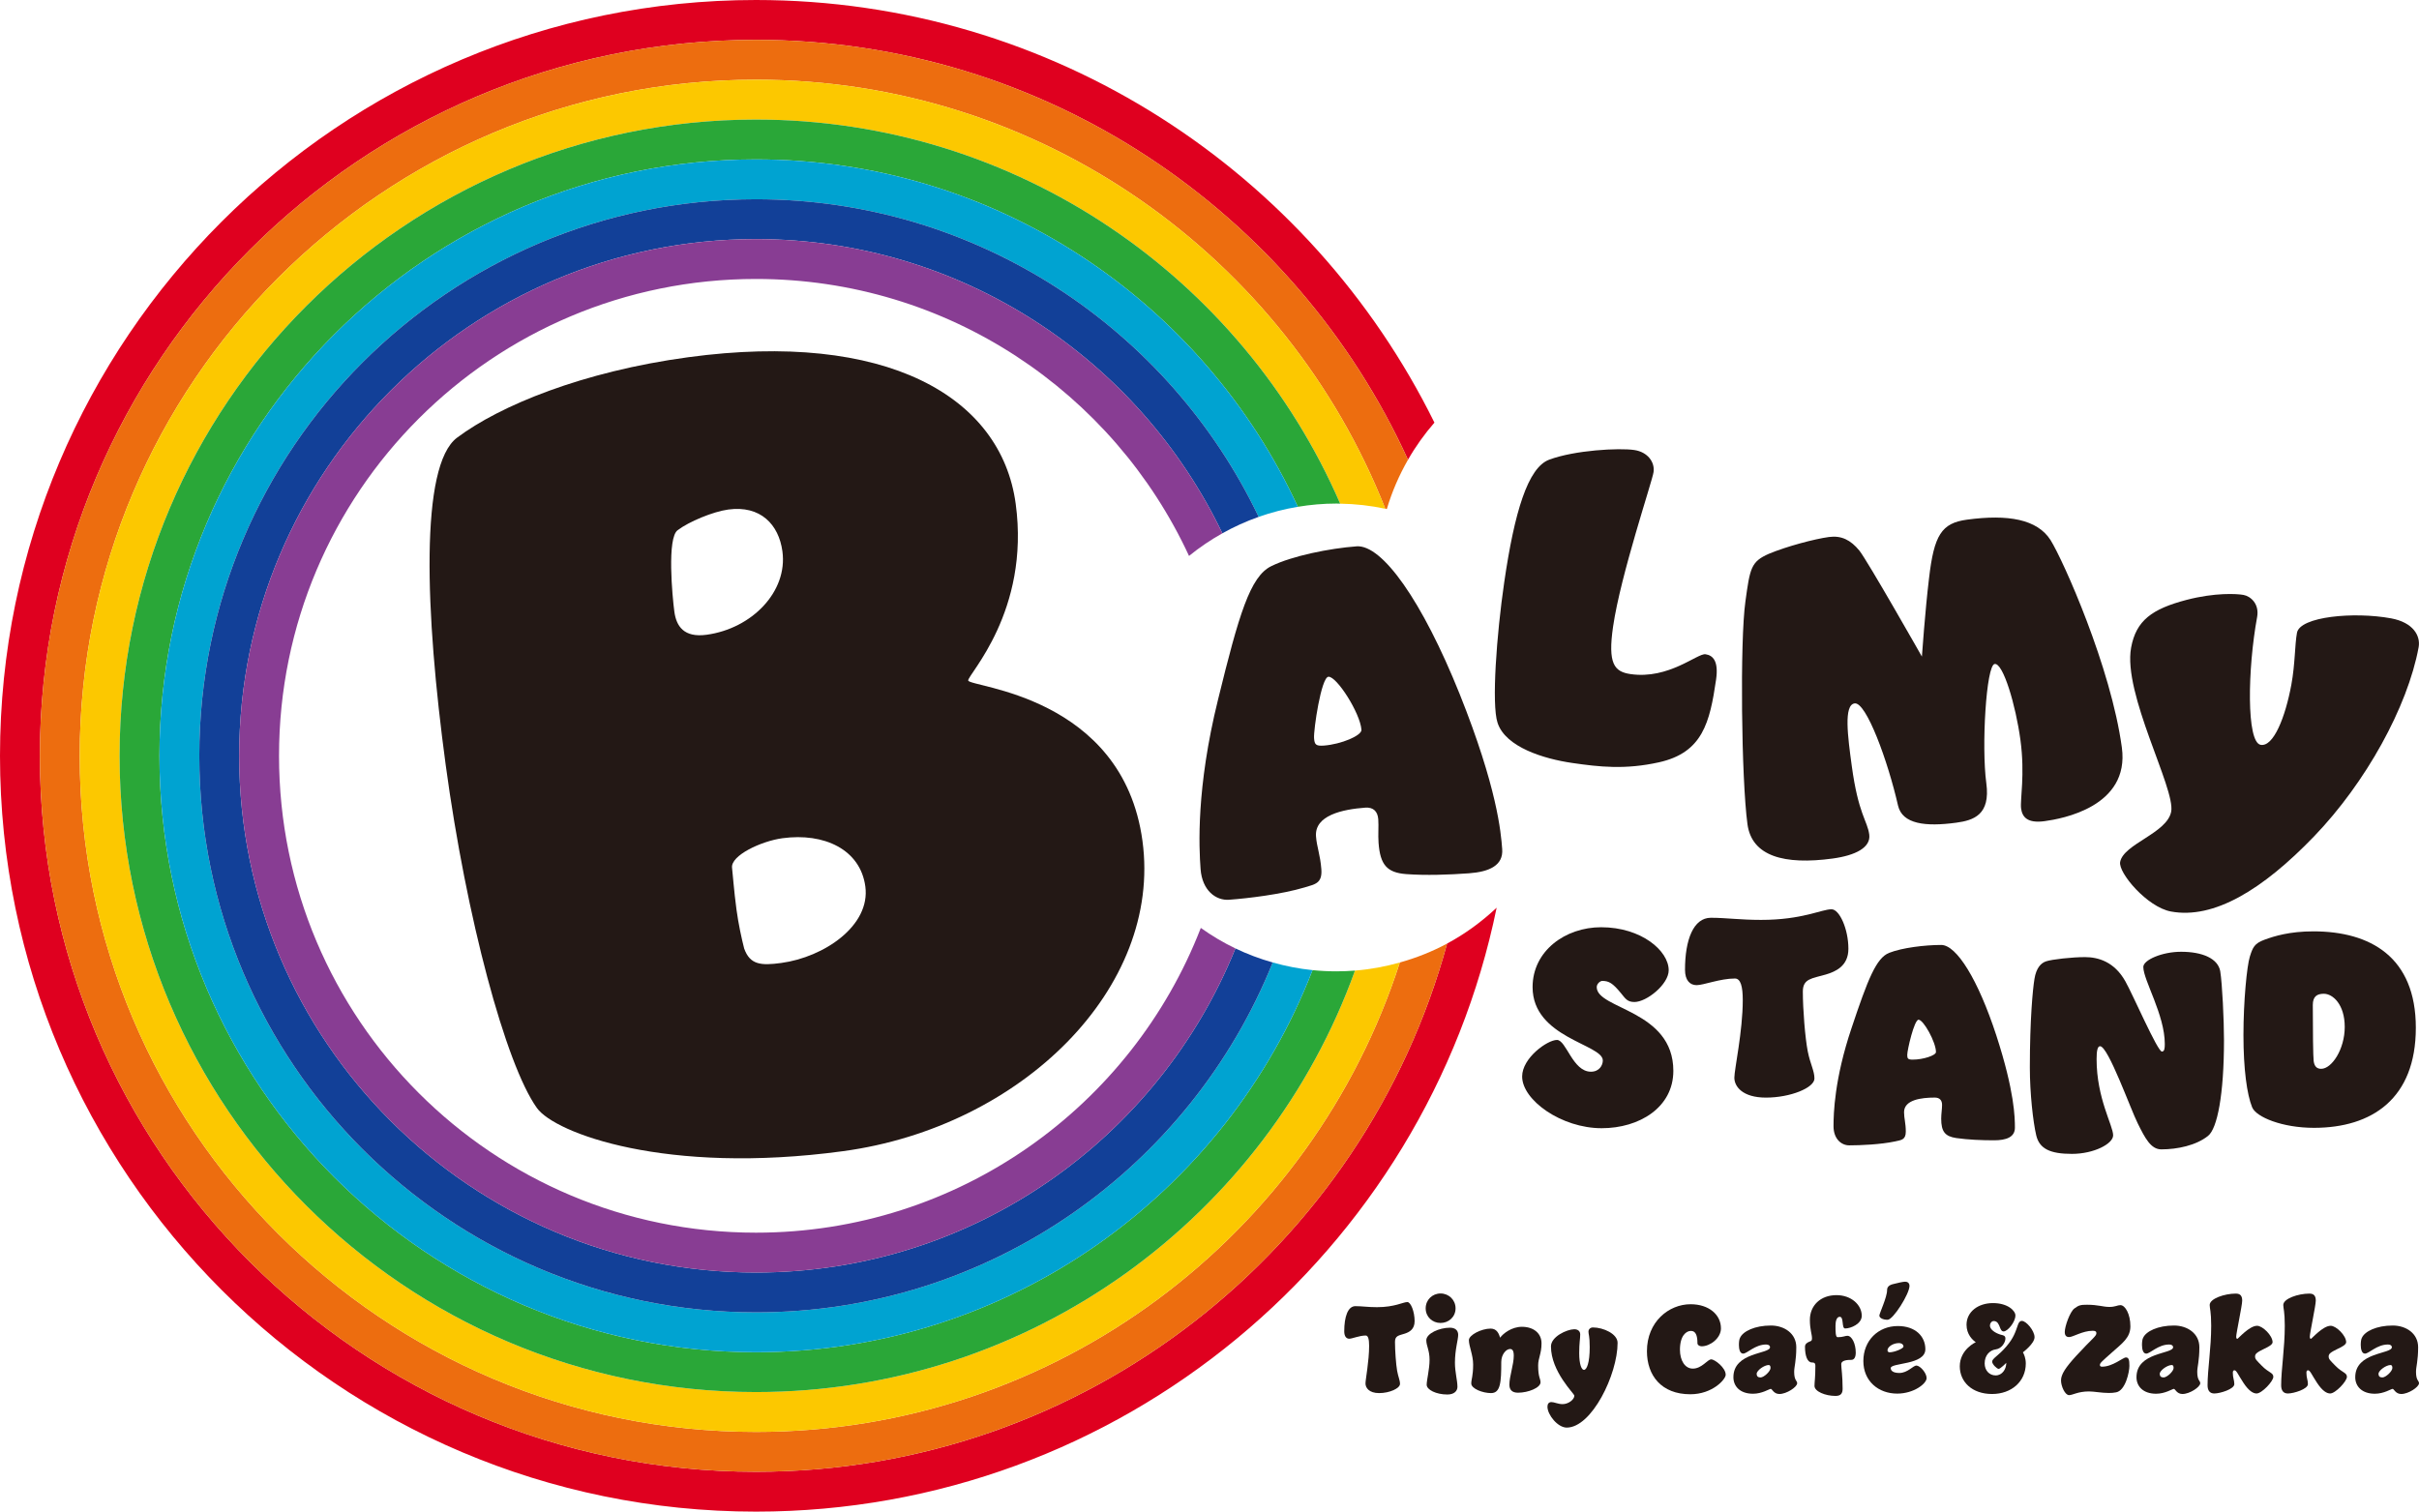
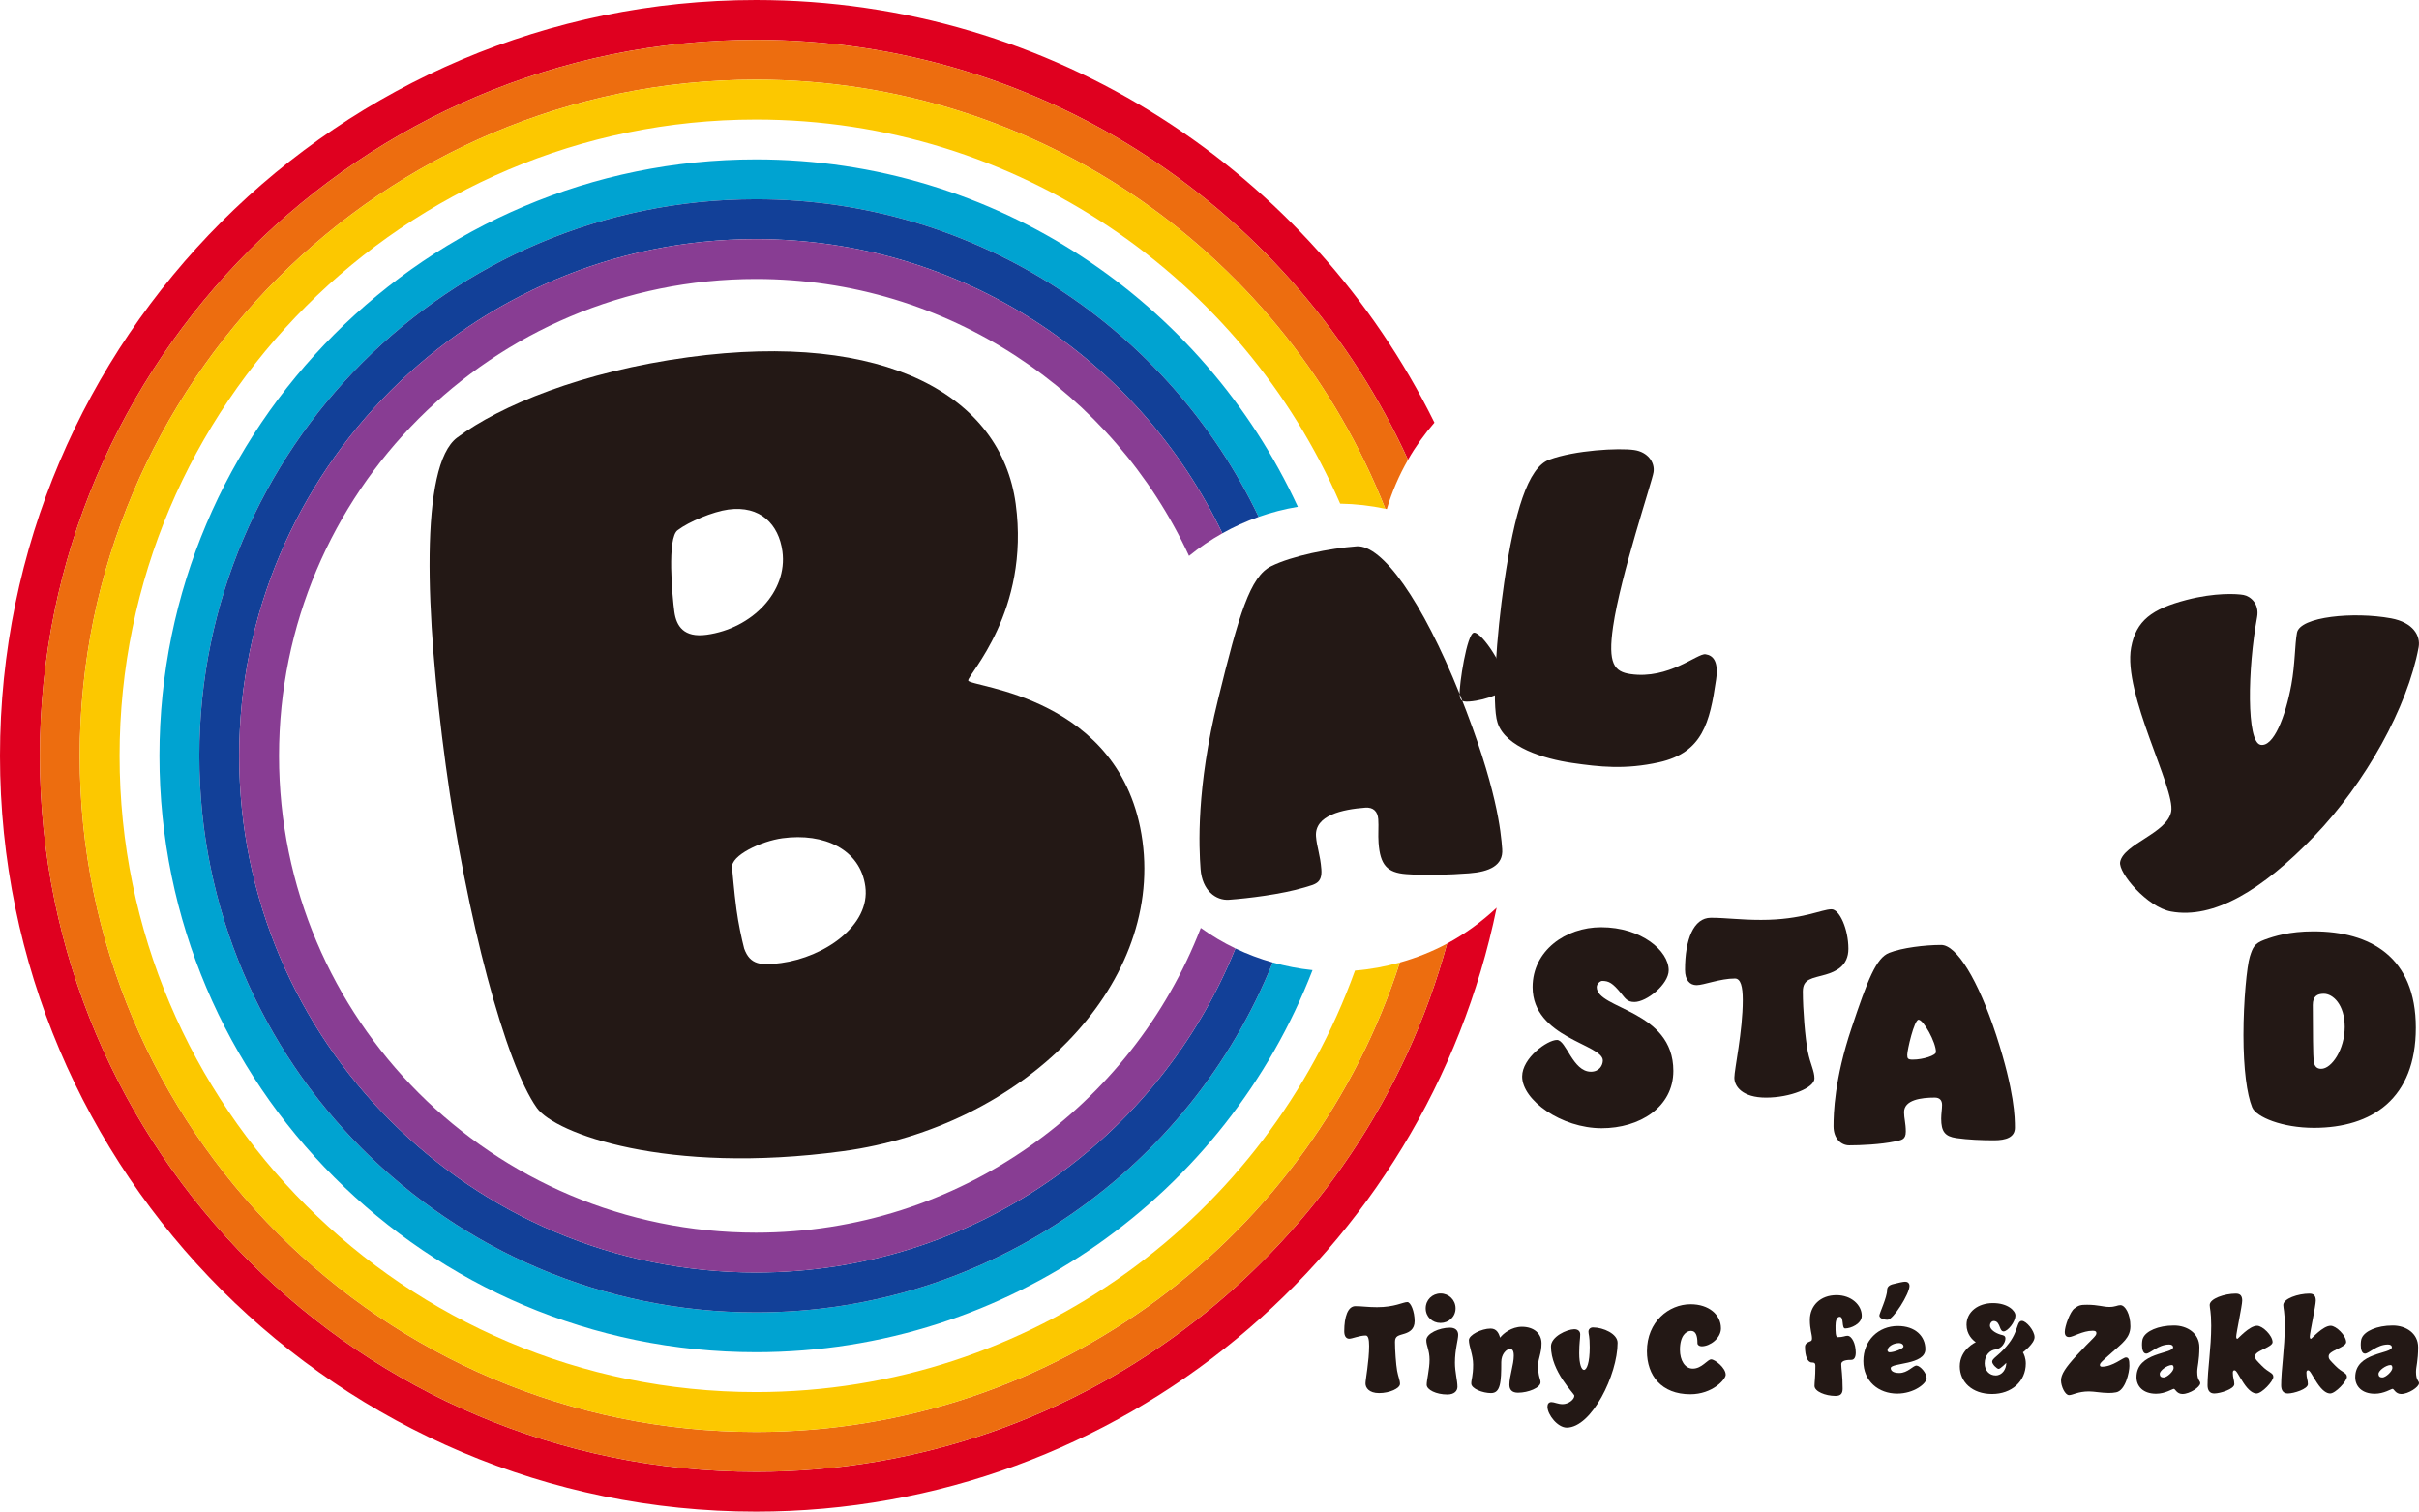
<svg xmlns="http://www.w3.org/2000/svg" id="_レイヤー_2" viewBox="0 0 298.727 186.717">
  <g id="_レイヤー_1-2">
    <path d="M93.359,181.795c-48.764,0-88.437-39.672-88.437-88.436S44.595,4.922,93.359,4.922c35.73,0,66.577,21.301,80.515,51.869.937-1.64,2.037-3.171,3.266-4.589C161.901,21.307,130.074,0,93.359,0,41.881,0,0,41.881,0,93.359s41.881,93.358,93.359,93.358c45.054,0,82.756-32.08,91.464-74.597-1.835,1.727-3.882,3.229-6.12,4.432-10.216,37.549-44.604,65.243-85.344,65.243" fill="#df001f" />
    <path d="M93.359,4.922C44.595,4.922,4.922,44.594,4.922,93.359s39.673,88.436,88.437,88.436c40.74,0,75.128-27.694,85.344-65.243-1.834.986-3.792,1.763-5.837,2.337-10.814,33.598-42.36,57.983-79.507,57.983-46.05,0-83.514-37.464-83.514-83.513S47.309,9.844,93.359,9.844c35.281,0,65.5,22.002,77.714,52.997.063.013.127.022.189.036.636-2.145,1.523-4.181,2.612-6.086-13.938-30.569-44.785-51.869-80.515-51.869" fill="#ed6d0f" />
    <path d="M93.359,171.95c-43.335,0-78.592-35.256-78.592-78.591S50.024,14.767,93.359,14.767c32.274,0,60.056,19.561,72.141,47.446,1.909.03,3.771.245,5.573.628-12.214-30.994-42.433-52.996-77.714-52.996C47.309,9.845,9.845,47.309,9.845,93.359s37.464,83.513,83.514,83.513c37.147,0,68.693-24.384,79.507-57.982-1.783.501-3.629.848-5.534.997-10.907,30.32-39.944,52.063-73.973,52.063" fill="#fcc800" />
-     <path d="M93.359,14.767C50.024,14.767,14.767,50.023,14.767,93.359s35.257,78.591,78.592,78.591c34.029,0,63.066-21.744,73.973-52.063-.754.059-1.515.094-2.284.094-.999,0-1.987-.05-2.96-.149-10.658,27.576-37.437,47.195-68.729,47.195-40.621,0-73.669-33.047-73.669-73.668S52.738,19.689,93.359,19.689c29.645,0,55.238,17.611,66.915,42.911,1.553-.259,3.147-.4,4.774-.4.152,0,.301.01.452.012-12.085-27.884-39.867-47.445-72.141-47.445" fill="#2aa738" />
    <path d="M93.359,162.105c-37.907,0-68.747-30.839-68.747-68.746S55.452,24.612,93.359,24.612c27.348,0,51.012,16.055,62.076,39.233,1.556-.549,3.173-.968,4.839-1.245-11.677-25.3-37.27-42.91-66.915-42.91-40.621,0-73.669,33.047-73.669,73.669s33.048,73.668,73.669,73.668c31.292,0,58.071-19.619,68.729-47.195-1.687-.172-3.328-.497-4.917-.946-10.158,25.3-34.924,43.219-63.812,43.219" fill="#00a3d1" />
    <path d="M93.359,24.612c-37.907,0-68.747,30.84-68.747,68.747s30.84,68.746,68.747,68.746c28.888,0,53.654-17.919,63.812-43.219-1.595-.451-3.136-1.029-4.606-1.734-9.454,23.439-32.422,40.031-59.206,40.031-35.193,0-63.824-28.632-63.824-63.824s28.631-63.825,63.824-63.825c25.357,0,47.305,14.867,57.594,36.34,1.424-.798,2.922-1.479,4.482-2.029-11.064-23.178-34.728-39.233-62.076-39.233" fill="#124098" />
    <path d="M93.359,152.261c-32.531,0-58.902-26.371-58.902-58.902s26.371-58.902,58.902-58.902c23.711,0,44.136,14.018,53.476,34.212,1.285-1.045,2.663-1.98,4.118-2.795-10.289-21.473-32.236-36.339-57.594-36.339-35.192,0-63.824,28.631-63.824,63.824s28.632,63.824,63.824,63.824c26.784,0,49.752-16.592,59.206-40.031-1.503-.721-2.93-1.574-4.275-2.534-8.529,22.02-29.899,37.643-54.931,37.643" fill="#883d93" />
-     <path d="M180.258,85.729c4.629,11.575,5.098,17.083,5.251,19.156.15,2.016-1.589,2.8-4.091,2.985-2.501.185-5.369.279-7.778.099-2.349-.183-3.198-1.133-3.399-3.86-.075-1.007.029-2.028-.037-2.916-.071-.949-.591-1.506-1.602-1.431-2.8.208-6.279.942-6.086,3.549.096,1.304.529,2.285.66,4.063.132,1.778-.822,1.848-2.05,2.237-2.93.873-7.026,1.355-9.349,1.527-1.608.119-3.317-1.125-3.515-3.791-.197-2.667-.559-9.971,2.162-20.957,2.575-10.5,3.965-15.191,6.566-16.456,2.542-1.261,7.203-2.202,10.538-2.449,3.157-.234,8.104,6.729,12.73,18.244M162.276,91.172c.057.77.193.999,1.206.924,2.144-.159,4.699-1.242,4.646-1.954-.154-2.073-3.066-6.625-4.078-6.55-.894.066-1.849,6.572-1.774,7.58" fill="#231815" />
+     <path d="M180.258,85.729c4.629,11.575,5.098,17.083,5.251,19.156.15,2.016-1.589,2.8-4.091,2.985-2.501.185-5.369.279-7.778.099-2.349-.183-3.198-1.133-3.399-3.86-.075-1.007.029-2.028-.037-2.916-.071-.949-.591-1.506-1.602-1.431-2.8.208-6.279.942-6.086,3.549.096,1.304.529,2.285.66,4.063.132,1.778-.822,1.848-2.05,2.237-2.93.873-7.026,1.355-9.349,1.527-1.608.119-3.317-1.125-3.515-3.791-.197-2.667-.559-9.971,2.162-20.957,2.575-10.5,3.965-15.191,6.566-16.456,2.542-1.261,7.203-2.202,10.538-2.449,3.157-.234,8.104,6.729,12.73,18.244c.057.77.193.999,1.206.924,2.144-.159,4.699-1.242,4.646-1.954-.154-2.073-3.066-6.625-4.078-6.55-.894.066-1.849,6.572-1.774,7.58" fill="#231815" />
    <path d="M204.2,58.317c-.17,1.166-4.064,12.683-4.996,19.072-.673,4.612.151,5.583,2.151,5.875,4.722.689,8.265-2.596,9.265-2.45.889.129,1.641.807,1.301,3.14-.77,5.278-1.655,9.007-7.049,10.206-4.164.925-7.346.574-10.736.079-3.444-.502-8.227-1.937-9.203-4.973-.748-2.266-.119-10.855.829-17.355,1.265-8.667,2.917-14.156,5.555-15.133,3.18-1.182,8.612-1.467,10.501-1.192,1.667.243,2.56,1.508,2.382,2.731" fill="#231815" />
-     <path d="M229.617,68.011c1.013,1.264,7.722,13.091,7.722,13.091,0,0,.402-5.722.879-9.658.619-5.357,1.542-6.828,4.682-7.254,5.069-.687,8.689-.056,10.329,2.527,1.578,2.534,7.46,15.706,8.804,25.623.994,7.327-7.445,8.808-9.539,9.091-2.148.292-2.763-.522-2.905-1.569s.501-4.164-.081-8.461c-.583-4.297-2.134-9.528-3.181-9.386s-1.645,10.209-1.033,14.726c.531,3.912-1.565,4.589-3.714,4.88-3.801.516-6.653.173-7.187-2.111-1.25-5.497-3.927-12.82-5.359-12.626-1.377.187-.847,4.098-.354,7.734.807,5.95,1.926,6.752,2.157,8.46.217,1.597-1.669,2.582-4.534,2.971-5.95.807-9.967-.275-10.505-4.242-.754-5.564-.939-22.65-.253-27.512.565-4.117.68-4.918,2.905-5.893,2.176-.911,5.642-1.831,7.405-2.07,1.543-.209,2.686.365,3.762,1.679" fill="#231815" />
    <path d="M263.175,79.994c.617-3.35,2.579-4.778,6.85-5.897,3.506-.913,6.208-.762,7.03-.611.88.162,1.979,1.115,1.681,2.734-1.182,6.421-1.328,15.457.432,15.781,1.585.292,3.057-3.42,3.797-7.44.473-2.568.414-4.889.692-6.396.369-2.01,7.037-2.629,11.614-1.787,2.759.508,3.666,2.176,3.409,3.572-1.357,7.369-6.542,16.748-12.918,23.367-6.376,6.619-12.383,10.247-17.665,9.275-2.935-.54-6.524-4.78-6.277-6.12.411-2.234,5.811-3.548,6.305-6.228.524-2.847-5.998-14.555-4.95-20.25" fill="#231815" />
    <path d="M125.431,62.228c1.801,13.309-5.96,21.136-5.866,21.829.113.832,19.081,1.793,21.521,19.817,2.458,18.161-14.952,35.34-36.976,38.321-21.877,2.961-35.589-2.24-37.802-5.33-3.87-5.405-8.716-23.526-11.268-42.38-2.552-18.855-3.21-36.977,1.406-40.425,5.295-3.964,15.491-8.168,28.559-9.937,24.373-3.299,38.625,4.796,40.426,18.105M83.708,65.475c-1.374.892-.674,8.28-.43,10.083.244,1.801,1.185,3.227,3.974,2.849,5.58-.755,10.046-5.312,9.37-10.304-.45-3.326-2.715-5.702-6.679-5.166-1.908.259-4.879,1.508-6.235,2.538M90.403,107.204c.075.555.228,2.793.547,5.149.244,1.803.635,3.585.95,4.813.722,2.02,2.081,2.119,4.578,1.781,5.285-.715,11.039-4.601,10.383-9.453-.62-4.575-5.088-6.652-10.227-5.957-2.642.358-6.437,2.142-6.231,3.667" fill="#231815" />
    <path d="M206.071,119.845c0,1.736-2.724,3.923-4.229,3.923-.895,0-1.111-.416-1.684-1.111-1.004-1.216-1.469-1.494-2.294-1.494-.251,0-.681.348-.681.765,0,2.742,9.461,2.812,9.461,10.346,0,4.514-4.193,7.083-8.851,7.083-4.982,0-9.82-3.472-9.82-6.389,0-2.291,3.118-4.513,4.3-4.513,1.147,0,1.935,3.923,4.193,3.923,1.04,0,1.47-.798,1.47-1.389,0-2.013-8.673-2.777-8.673-9.061,0-4.479,4.05-7.395,8.458-7.395,4.982,0,8.35,2.916,8.35,5.312" fill="#231815" />
    <path d="M228.262,117.197c0,2.129-1.577,2.818-2.795,3.178-1.684.491-2.831.491-2.831,2.097,0,2.227.286,5.766.609,7.404.323,1.605.824,2.392.824,3.342,0,1.147-2.974,2.359-5.985,2.359-2.903,0-3.906-1.376-3.906-2.457,0-1.049,1.039-5.701,1.039-9.6,0-1.639-.251-2.654-.968-2.654-1.827,0-3.87.82-4.731.82-.824,0-1.433-.591-1.433-1.901,0-3.702,1.039-6.421,3.19-6.421,1.899,0,3.583.262,6.2.262,5.125,0,7.454-1.311,8.708-1.311.968,0,2.079,2.425,2.079,4.882" fill="#231815" />
    <path d="M246.531,127.901c2.258,6.945,2.294,10.173,2.294,11.389,0,1.18-1.075,1.562-2.58,1.562-1.506,0-3.226-.07-4.66-.278-1.397-.209-1.863-.799-1.863-2.395,0-.59.107-1.18.107-1.701,0-.557-.286-.904-.896-.904-1.684,0-3.798.278-3.798,1.806,0,.763.215,1.353.215,2.395s-.574,1.042-1.326,1.216c-1.793.382-4.266.485-5.663.485-.968,0-1.935-.798-1.935-2.36,0-1.563.108-5.833,2.222-12.117,2.006-6.007,3.046-8.681,4.659-9.305,1.576-.625,4.408-.972,6.415-.972,1.899,0,4.551,4.27,6.809,11.179M235.529,130.297c0,.452.071.59.68.59,1.291,0,2.867-.521,2.867-.937,0-1.216-1.541-3.993-2.15-3.993-.537,0-1.397,3.75-1.397,4.34" fill="#231815" />
-     <path d="M274.18,119.961c.251,1.527.465,6.076.465,8.505,0,6.737-.824,10.937-1.97,11.841-1.47,1.18-3.799,1.665-5.77,1.665-1.291,0-2.008-1.388-2.903-3.193-.896-1.771-3.655-9.548-4.66-9.548-.321,0-.429.59-.429,1.598,0,4.86,2.043,8.193,2.043,9.409,0,1.041-2.366,2.291-5.09,2.291-2.688,0-4.014-.626-4.408-2.291-.394-1.668-.788-5.209-.788-8.368,0-5.903.358-9.687.573-10.972.215-1.32.789-1.943,1.433-2.153.717-.242,3.19-.521,4.803-.521s3.62.557,4.982,2.986c.895,1.563,3.977,8.681,4.515,8.681.323,0,.359-.417.359-.937,0-3.612-2.653-7.882-2.653-9.514,0-.868,2.33-1.875,4.66-1.875,2.651,0,4.551.833,4.838,2.396" fill="#231815" />
    <path d="M298.336,126.951c0,8.749-5.411,12.36-12.579,12.36-3.906,0-7.132-1.32-7.634-2.534-.645-1.598-1.075-4.722-1.075-8.923,0-4.236.43-8.541.789-9.688.358-1.144.573-1.632,1.791-2.082,1.218-.451,3.118-1.041,6.057-1.041,7.025,0,12.651,3.159,12.651,11.908M285.613,124.138c0,3.16.037,6.423.108,6.944.108.73.465.938.932.938,1.29,0,2.903-2.396,2.903-5.173,0-2.778-1.47-4.096-2.58-4.096-.825,0-1.363.311-1.363,1.387" fill="#231815" />
    <path d="M174.694,163.191c0,1.029-.679,1.362-1.204,1.536-.726.238-1.22.238-1.22,1.014,0,1.077.124,2.788.263,3.58.139.776.355,1.156.355,1.615,0,.555-1.282,1.141-2.578,1.141-1.251,0-1.683-.665-1.683-1.188,0-.507.448-2.756.448-4.641,0-.791-.109-1.283-.417-1.283-.787,0-1.668.396-2.038.396-.355,0-.618-.285-.618-.918,0-1.79.448-3.105,1.375-3.105.817,0,1.543.126,2.67.126,2.208,0,3.212-.632,3.752-.632.416,0,.895,1.172.895,2.359" fill="#231815" />
    <path d="M177.897,159.771c1.019,0,1.853.792,1.853,1.837,0,1.046-.834,1.805-1.853,1.805s-1.837-.759-1.837-1.805c0-1.045.818-1.837,1.837-1.837M180.074,164.887c0,.602-.401,1.806-.401,3.437,0,1.156.309,2.185.309,2.977,0,.491-.371.95-1.251.95-1.374,0-2.547-.586-2.547-1.203,0-.602.355-1.917.355-3.089s-.402-1.726-.402-2.407c0-.84,1.606-1.553,2.918-1.553.618,0,1.019.302,1.019.888" fill="#231815" />
    <path d="M185.255,165.234c.355-.507,1.42-1.346,2.686-1.346,1.437,0,2.425.792,2.425,2.043,0,1.268-.417,1.837-.417,2.725,0,1.488.293,1.615.293,2.091,0,.665-1.513,1.282-2.779,1.282-.756,0-1.066-.38-1.066-.997,0-1.014.541-2.487.541-3.565,0-.632-.169-.838-.463-.838-.463,0-1.081.649-1.081,1.615,0,2.503-.092,3.833-1.266,3.833-1.019,0-2.439-.538-2.439-1.188,0-.523.231-.903.231-2.344,0-1.188-.524-2.249-.524-3.009,0-.634,1.543-1.426,2.686-1.426.787,0,1.019.649,1.173,1.124" fill="#231815" />
    <path d="M195.144,164.839c0,.538-.124,1.029-.124,2.297,0,1.409.293,2.074.587,2.074.339,0,.71-.854.71-2.803,0-1.425-.154-1.552-.154-1.917,0-.285.216-.522.555-.522,1.282,0,3.042.792,3.042,1.9,0,3.912-3.196,10.47-6.284,10.47-1.112,0-2.378-1.584-2.378-2.582,0-.349.171-.57.495-.57.339,0,.818.254,1.374.254.71,0,1.452-.555,1.452-1.046,0-.253-2.887-2.962-2.887-6.082,0-1.203,1.944-2.107,2.87-2.122.464,0,.742.237.742.649" fill="#231815" />
    <path d="M212.524,164.079c0,1.219-1.343,2.217-2.378,2.217-.308,0-.524-.174-.524-.38,0-.983-.233-1.521-.804-1.521-.571,0-1.358.571-1.358,2.329,0,1.298.602,2.328,1.59,2.328,1.128,0,1.806-1.141,2.27-1.141.447,0,1.79,1.03,1.79,1.901,0,.571-1.636,2.408-4.369,2.408-3.566,0-5.357-2.313-5.357-5.323,0-3.627,2.702-5.797,5.389-5.797,2.269,0,3.751,1.299,3.751,2.979" fill="#231815" />
-     <path d="M221.827,166.407c0,1.71-.262,2.407-.262,3.041,0,1.093.37,1.077.37,1.409,0,.476-1.312,1.331-2.192,1.331-.71,0-.896-.633-1.065-.633-.186,0-1.065.601-2.192.601-1.591,0-2.425-.902-2.425-2.043,0-3.136,4.524-2.835,4.524-3.706,0-.175-.155-.333-.478-.333-1.375,0-2.348,1.125-2.842,1.125-.401,0-.524-.555-.524-1.077,0-.364.046-.713.139-.871.355-.808,1.822-1.521,3.813-1.521,1.636,0,3.134.966,3.134,2.677M216.933,169.701c0,.301.17.443.479.443.417,0,1.234-.759,1.234-1.172,0-.206-.061-.364-.216-.364-.571,0-1.497.681-1.497,1.093" fill="#231815" />
    <path d="M229.912,162.526c0,.998-1.343,1.568-2.053,1.568-.464,0-.124-1.441-.665-1.441-.385,0-.524.538-.524,1.108,0,.713,0,1.411.262,1.411.679,0,.927-.175,1.205-.175.555,0,1.033.982,1.033,2.075,0,.586-.2.902-.555.902-.386,0-1.235.017-1.235.539,0,.507.169,1.378.169,3.026,0,.586-.231.886-.879.886-1.266,0-2.594-.554-2.594-1.235,0-.507.108-.998.108-2.487,0-.301-.108-.411-.433-.411-.539,0-.849-.792-.849-1.933,0-.38.294-.522.541-.634.231-.079.324-.126.324-.395,0-.555-.262-1.093-.262-2.297,0-1.758,1.296-3.057,3.289-3.057,1.821,0,3.118,1.203,3.118,2.55" fill="#231815" />
    <path d="M237.766,166.66c0,1.964-4.276,1.647-4.276,2.328,0,.301.261.602,1.065.602,1.034,0,1.698-.919,2.115-.919.494.048,1.251.935,1.251,1.552,0,.682-1.576,1.917-3.629,1.917-2.316,0-4.183-1.536-4.183-4.023,0-2.534,1.837-4.323,4.26-4.323,2.147,0,3.397,1.251,3.397,2.866M233.83,158.602c.571-.143,1.172-.286,1.45-.286.293,0,.526.174.526.523,0,.966-2.008,4.182-2.703,4.182-.601,0-1.018-.239-1.018-.523,0-.269.956-2.25.956-3.152,0-.349.216-.618.789-.744M234.493,165.9c-.71,0-1.405.459-1.405.902,0,.095.092.238.247.238.587,0,1.729-.459,1.729-.712,0-.239-.216-.428-.571-.428" fill="#231815" />
    <path d="M246.819,169.084c-.216,0-.802-.57-.802-.888,0-.411.725-.68,1.728-1.852.943-1.093,1.142-1.822,1.452-2.693.107-.301.231-.491.494-.491.524,0,1.559,1.203,1.559,2.012,0,.792-1.436,1.868-1.436,1.868.123.206.355.713.355,1.378,0,2.218-1.759,3.77-4.169,3.77-2.47,0-3.982-1.504-3.982-3.421,0-2.091,1.976-2.978,1.976-2.978-.402-.269-1.143-.966-1.143-2.154,0-1.6,1.436-2.677,3.258-2.677,1.868,0,2.778.967,2.778,1.521,0,.839-.971,1.98-1.45,1.98-.263,0-.355-.238-.464-.507-.124-.317-.278-.776-.757-.776-.277,0-.477.285-.477.554,0,.507.678.935,1.311,1.125.294.079.603.095.603.475,0,.475-.448,1.251-1.189,1.346s-1.374.728-1.374,1.726c0,.887.587,1.49,1.359,1.49.802,0,1.311-.761,1.311-1.553,0,0-.725.745-.941.745" fill="#231815" />
    <path d="M260.478,161.434c.757,0,1.003-.222,1.374-.222.587,0,1.235,1.093,1.235,2.614,0,1.409-1.003,2.09-2.224,3.183-1.296,1.156-1.543,1.347-1.543,1.6,0,.127.078.206.262.206,1.328,0,2.594-1.141,2.949-1.141s.432.301.432,1.046c0,.744-.478,3.041-1.636,3.263-.293.063-.602.079-.911.079-.896,0-1.806-.19-2.439-.19-1.374,0-2.007.458-2.47.458-.479,0-.988-1.076-.988-1.821,0-.76.586-1.615,1.868-3.024,2.006-2.187,2.5-2.424,2.5-2.804,0-.206-.107-.301-.462-.301-1.236,0-2.424.776-2.903.776-.324,0-.54-.159-.54-.633,0-.697.648-2.503,1.189-2.899.54-.412.802-.46,1.574-.46,1.358,0,1.961.27,2.733.27" fill="#231815" />
    <path d="M271.604,166.407c0,1.71-.262,2.407-.262,3.041,0,1.093.37,1.077.37,1.409,0,.476-1.312,1.331-2.192,1.331-.71,0-.896-.633-1.065-.633-.186,0-1.065.601-2.192.601-1.591,0-2.425-.902-2.425-2.043,0-3.136,4.525-2.835,4.525-3.706,0-.175-.156-.333-.479-.333-1.375,0-2.348,1.125-2.842,1.125-.4,0-.524-.555-.524-1.077,0-.364.046-.713.139-.871.355-.808,1.822-1.521,3.813-1.521,1.636,0,3.134.966,3.134,2.677M266.71,169.701c0,.301.169.443.479.443.417,0,1.234-.759,1.234-1.172,0-.206-.06-.364-.216-.364-.571,0-1.497.681-1.497,1.093" fill="#231815" />
    <path d="M279.317,168.703c.849.871,1.421.84,1.421,1.362,0,.555-1.421,2.06-2.069,2.06-.432,0-.972-.333-1.621-1.316-.633-.95-.849-1.551-1.111-1.551-.109,0-.201.079-.201.285,0,.697.185.902.185,1.426,0,.617-1.76,1.156-2.471,1.156-.556,0-.833-.364-.833-1.014,0-1.948.448-4.594.448-7.365,0-1.742-.186-2.154-.186-2.55,0-.792,1.837-1.41,3.227-1.41.556,0,.787.285.787.871,0,.603-.74,4.008-.74,4.451,0,.19.061.269.139.269.092,0,1.466-1.615,2.439-1.615.679,0,1.914,1.204,1.914,2.027,0,.301-.54.586-.988.792-1.019.491-1.173.665-1.173.982,0,.332.201.491.833,1.14" fill="#231815" />
    <path d="M288.405,168.703c.849.871,1.421.84,1.421,1.362,0,.555-1.421,2.06-2.069,2.06-.432,0-.972-.333-1.621-1.316-.633-.95-.849-1.551-1.111-1.551-.109,0-.201.079-.201.285,0,.697.185.902.185,1.426,0,.617-1.76,1.156-2.471,1.156-.555,0-.833-.364-.833-1.014,0-1.948.448-4.594.448-7.365,0-1.742-.186-2.154-.186-2.55,0-.792,1.837-1.41,3.227-1.41.556,0,.787.285.787.871,0,.603-.74,4.008-.74,4.451,0,.19.061.269.139.269.092,0,1.466-1.615,2.439-1.615.679,0,1.914,1.204,1.914,2.027,0,.301-.54.586-.988.792-1.019.491-1.173.665-1.173.982,0,.332.201.491.833,1.14" fill="#231815" />
    <path d="M298.619,166.407c0,1.71-.262,2.407-.262,3.041,0,1.093.37,1.077.37,1.409,0,.476-1.312,1.331-2.192,1.331-.71,0-.896-.633-1.065-.633-.186,0-1.065.601-2.192.601-1.591,0-2.425-.902-2.425-2.043,0-3.136,4.524-2.835,4.524-3.706,0-.175-.155-.333-.478-.333-1.375,0-2.348,1.125-2.842,1.125-.4,0-.524-.555-.524-1.077,0-.364.046-.713.139-.871.355-.808,1.822-1.521,3.813-1.521,1.636,0,3.134.966,3.134,2.677M293.725,169.701c0,.301.17.443.479.443.417,0,1.234-.759,1.234-1.172,0-.206-.061-.364-.216-.364-.571,0-1.497.681-1.497,1.093" fill="#231815" />
  </g>
</svg>